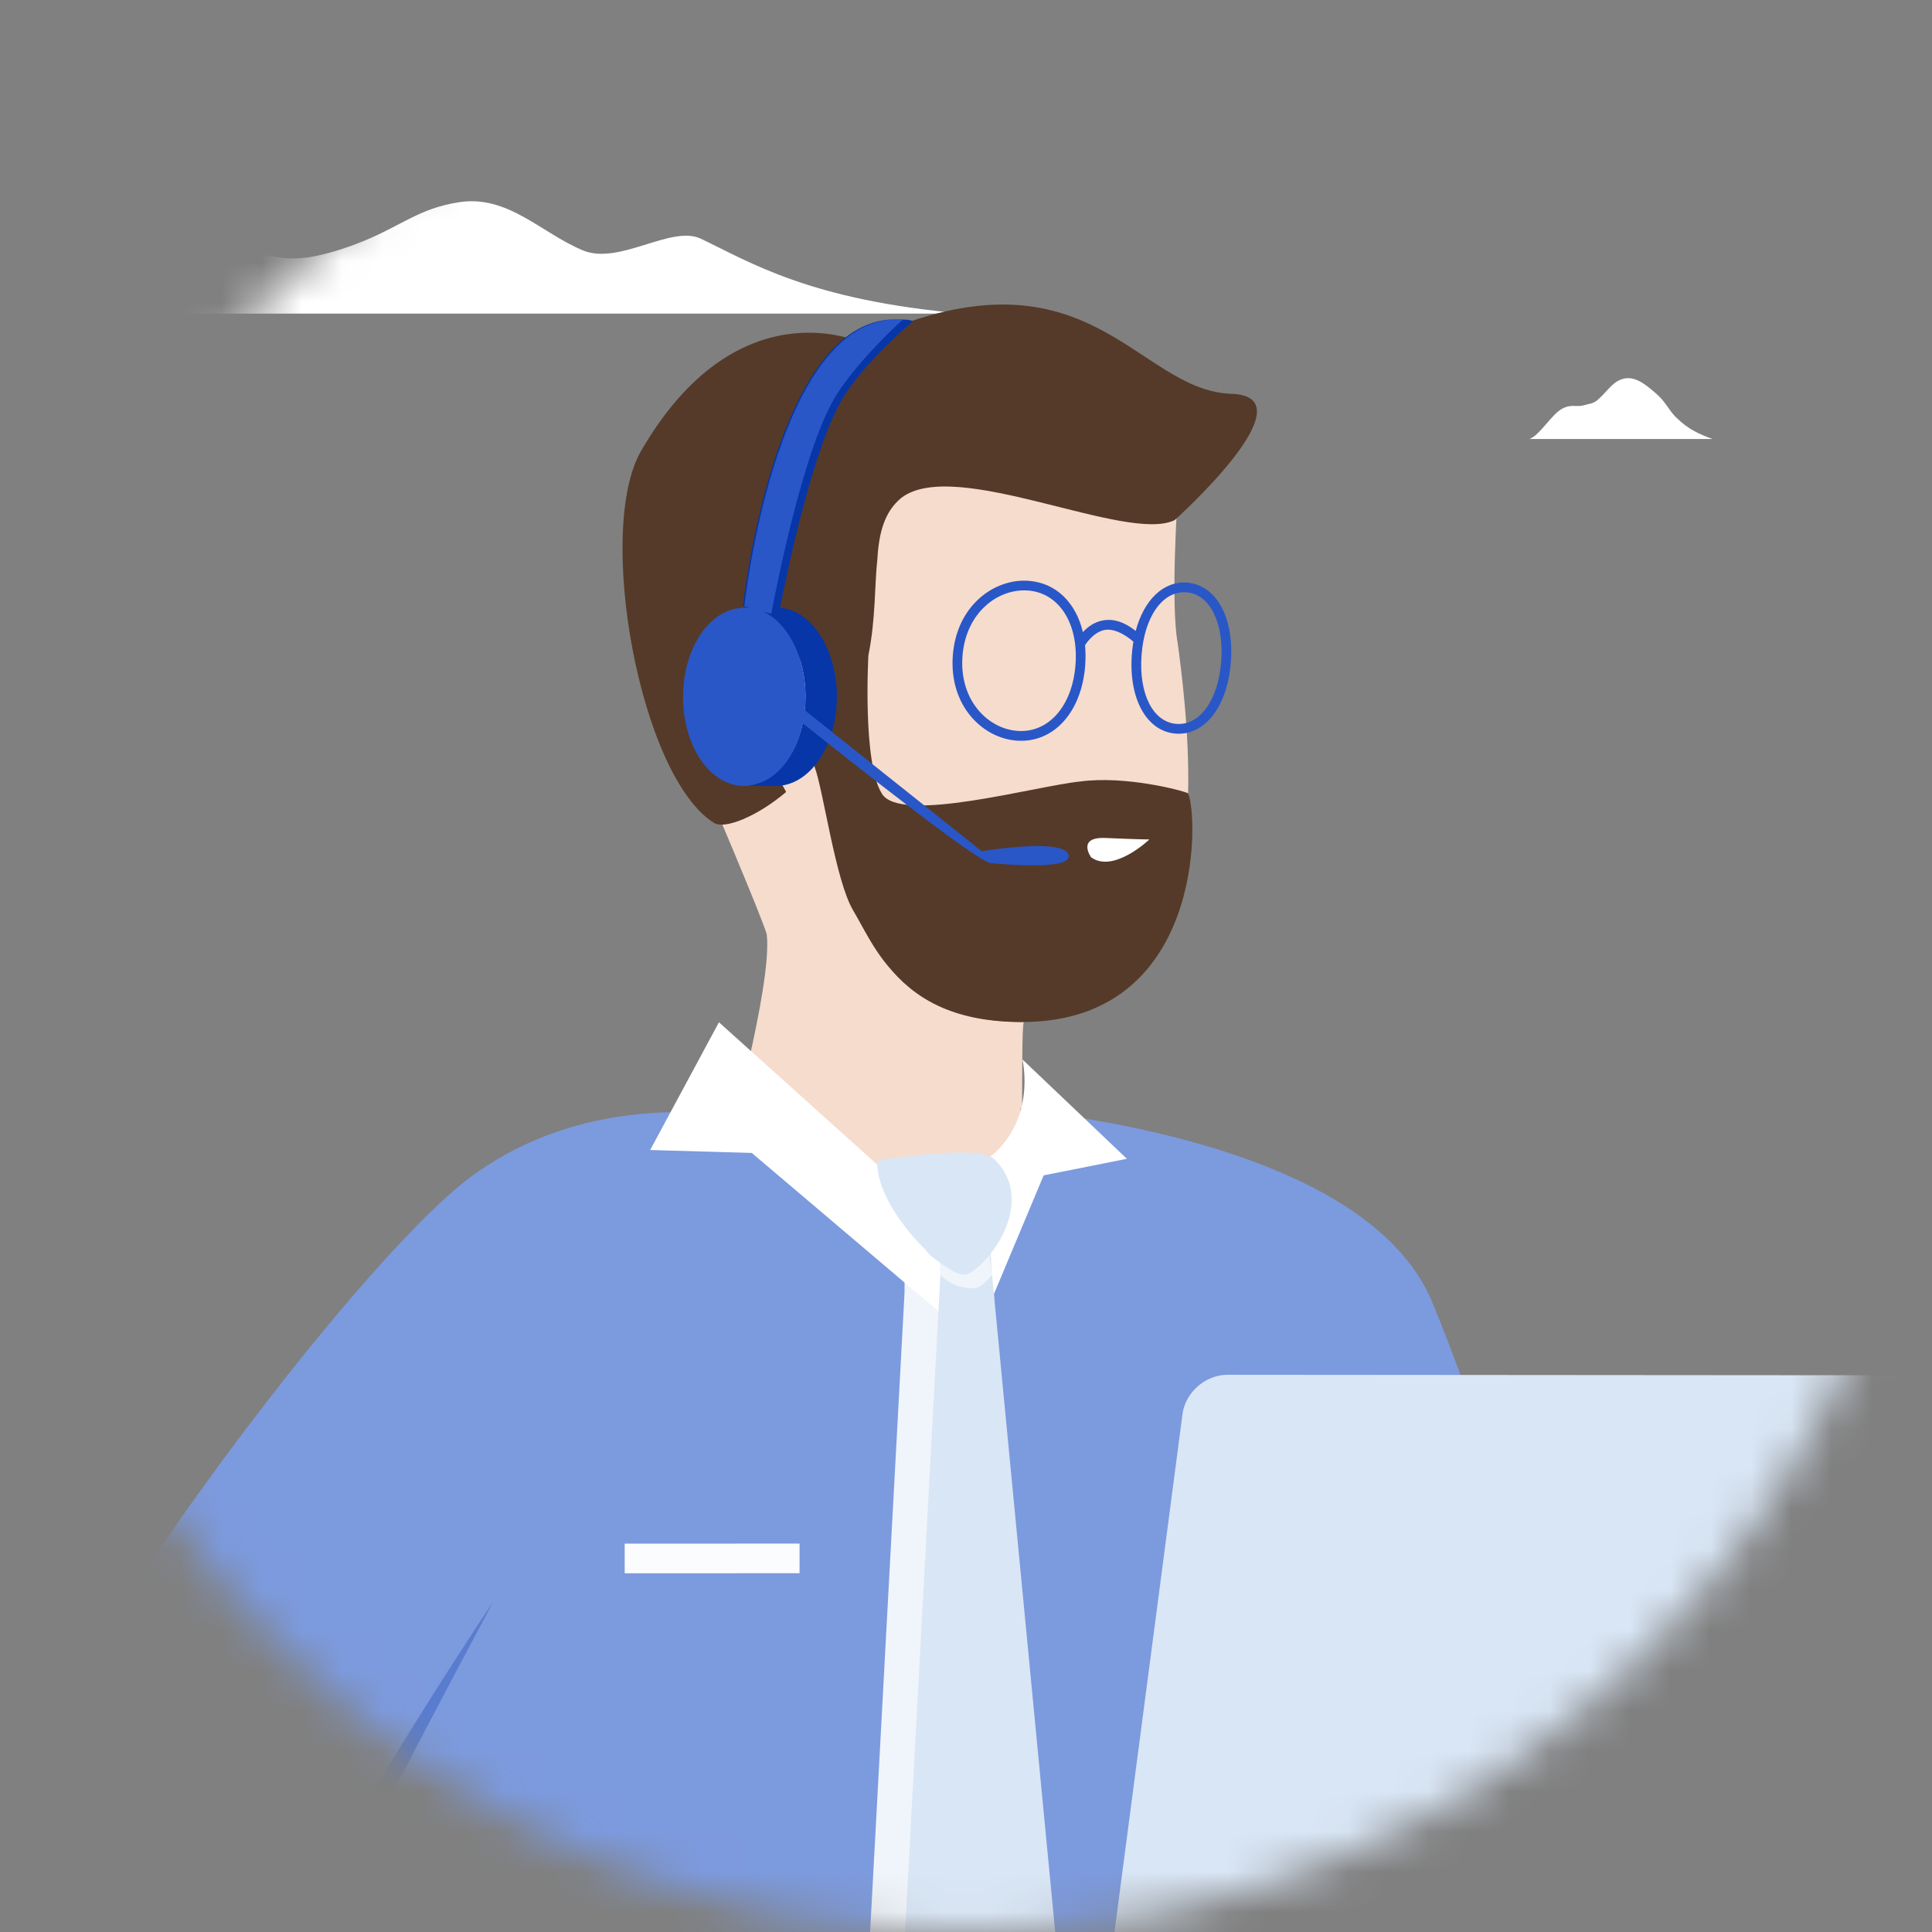
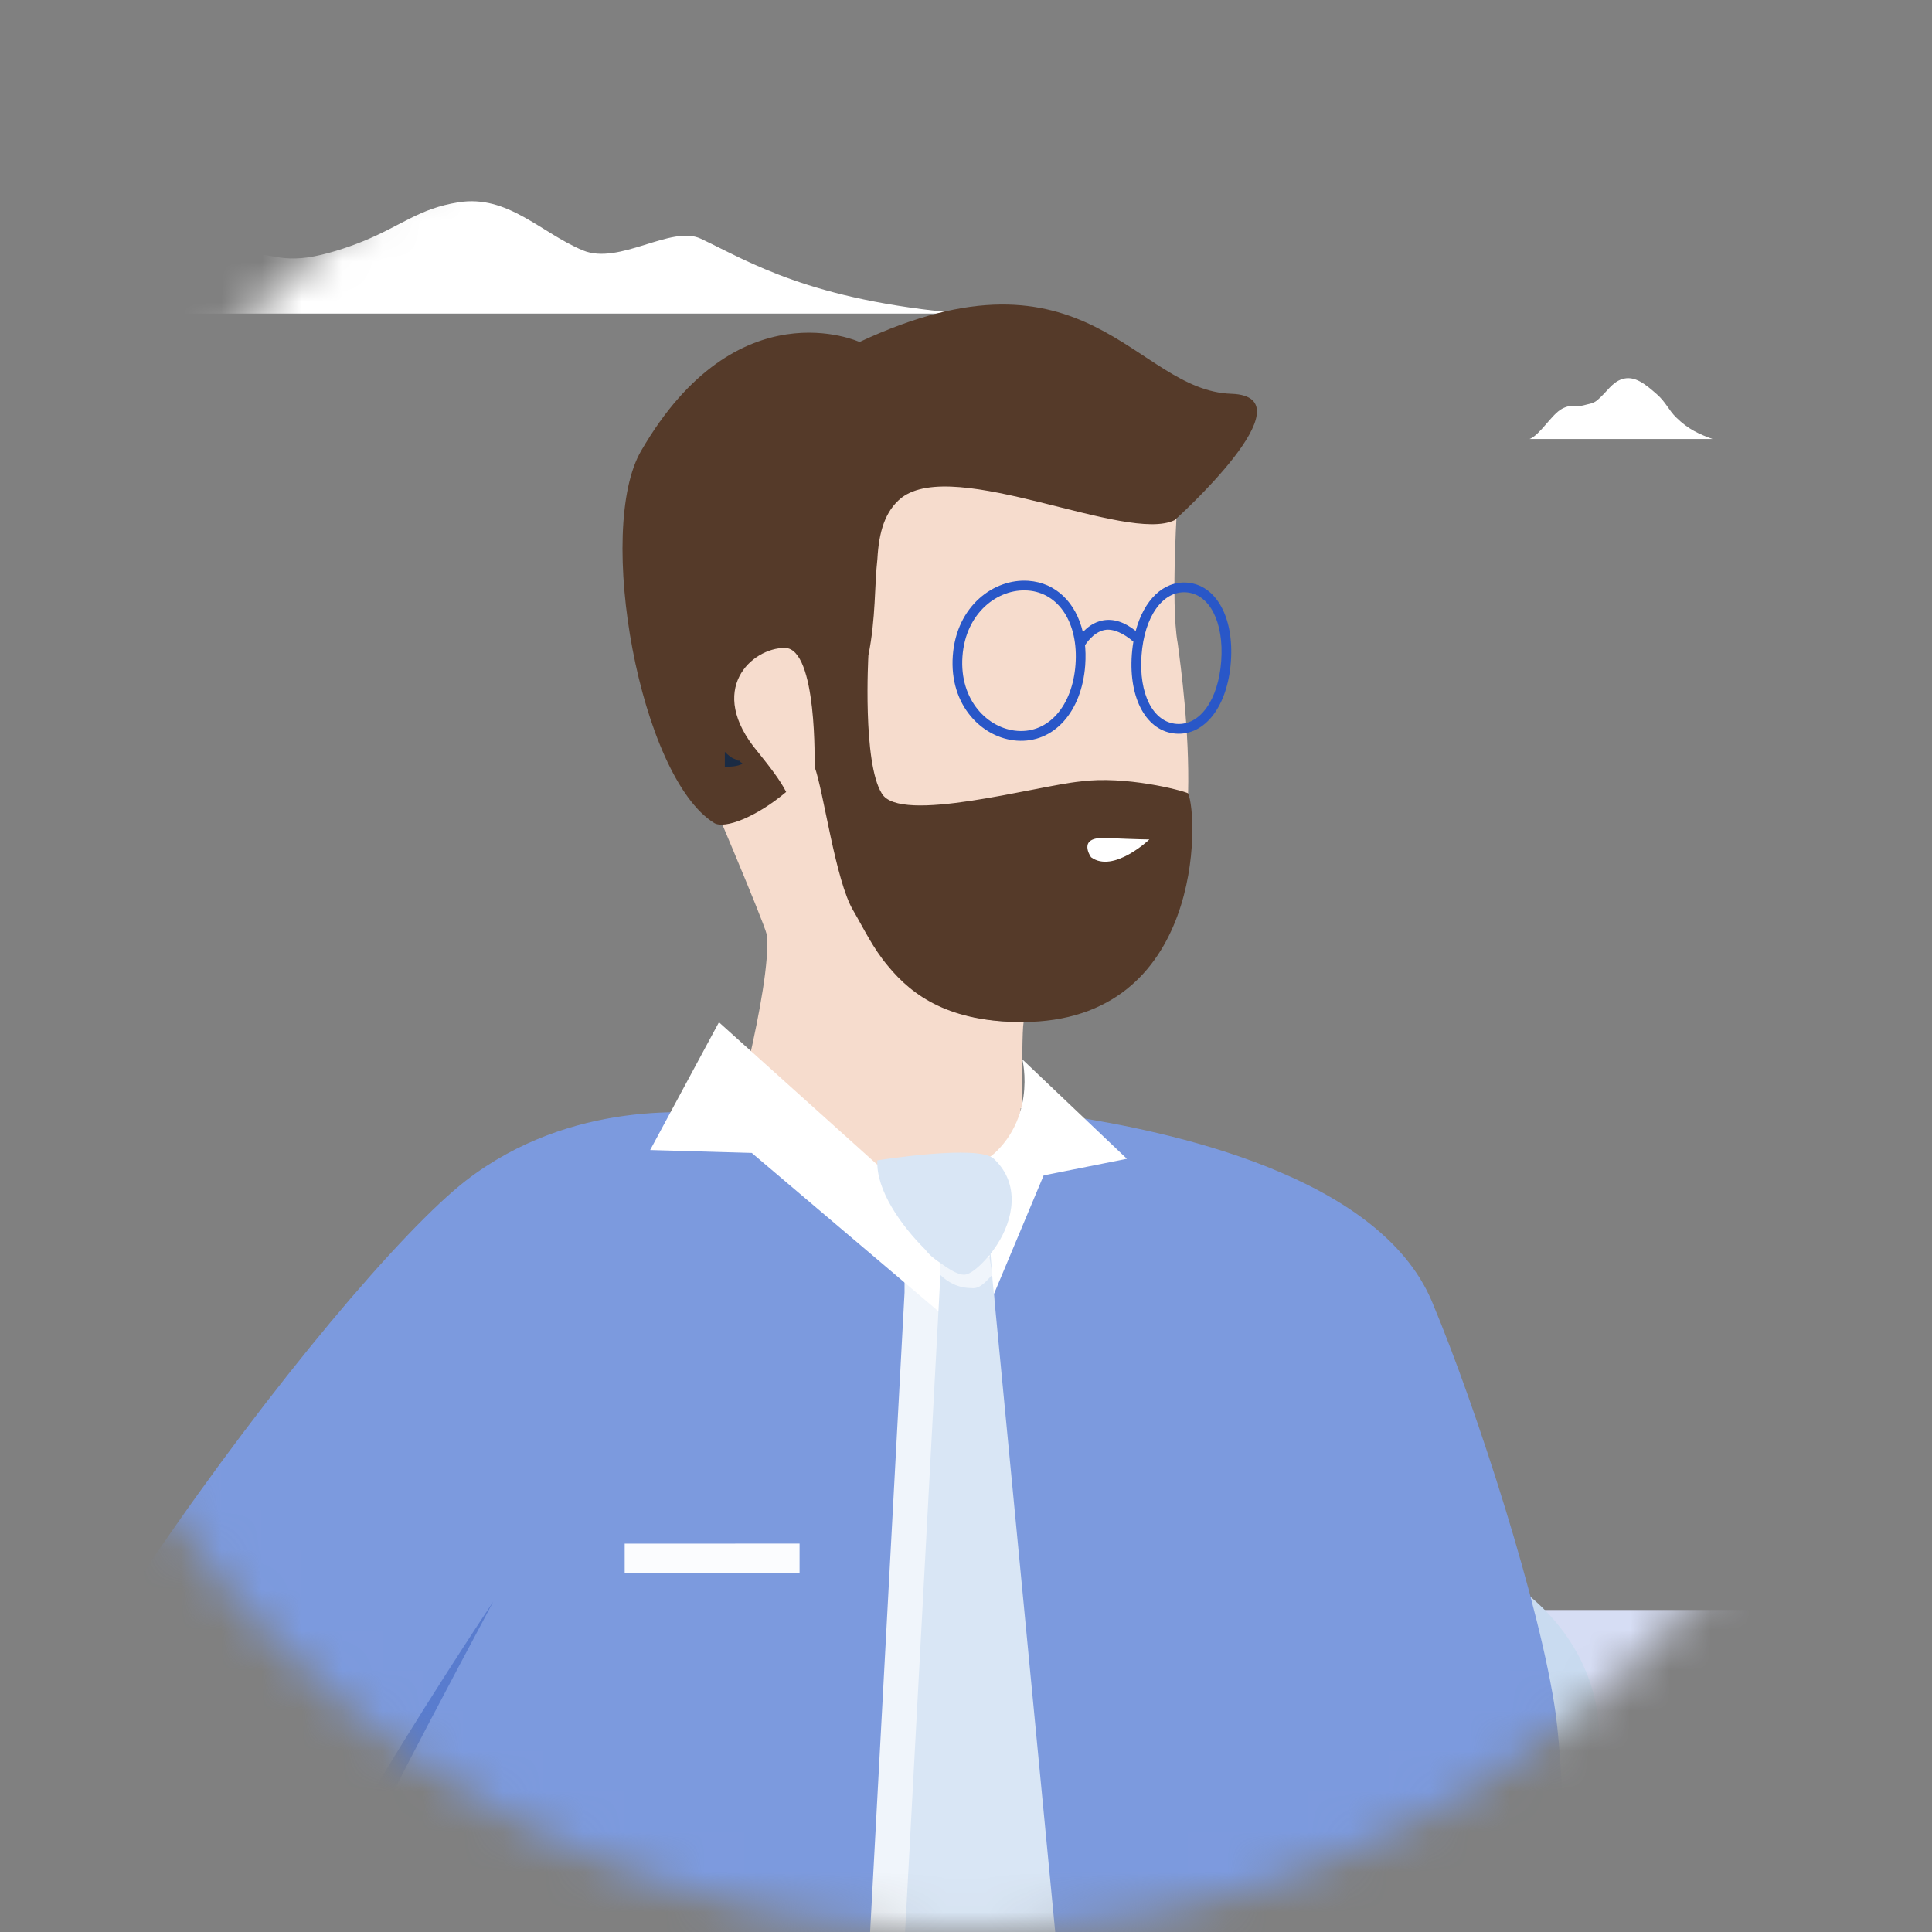
<svg xmlns="http://www.w3.org/2000/svg" width="48" height="48" viewBox="0 0 48 48" fill="none">
  <rect x="0" y="0" width="48" height="48" fill="#808080" stroke="none" />
  <mask id="mask0_21450_36368" style="mask-type:alpha" maskUnits="userSpaceOnUse" x="0" y="0" width="48" height="48">
    <circle cx="24" cy="24" r="24" fill="#EAEEFA" />
  </mask>
  <g mask="url(#mask0_21450_36368)">
    <path d="M38.81 10.155C38.551 10.29 38.263 10.808 38 10.907H40.278H42.547C42.224 10.788 41.954 10.676 41.641 10.369C41.451 10.182 41.39 9.991 41.156 9.788C40.887 9.554 40.612 9.316 40.296 9.421C40.042 9.506 39.936 9.727 39.686 9.941C39.584 10.028 39.483 10.031 39.373 10.063C39.142 10.129 39.058 10.025 38.81 10.155Z" fill="white" />
    <path d="M5.629 6.391C4.626 6.642 3.543 7.607 2.523 7.791H10.897H23.922C20.101 7.459 18.622 6.503 17.41 5.93C16.673 5.582 15.387 6.598 14.48 6.22C13.436 5.785 12.616 4.83 11.39 5.026C10.405 5.184 9.996 5.595 9.025 5.992C8.629 6.155 8.068 6.337 7.641 6.396C6.745 6.519 6.592 6.15 5.629 6.391Z" fill="white" />
    <rect x="-6" y="40" width="64" height="11.429" fill="#D6DDF4" />
    <path d="M34.299 76.313L9.872 76.323C6.902 76.325 4.453 74.149 4.454 71.493L4.466 43.198C4.468 40.541 6.881 38.364 9.888 38.363L34.316 38.352C37.285 38.351 39.734 40.526 39.733 43.182L39.721 71.478C39.683 74.134 37.269 76.311 34.299 76.313Z" fill="#C9DBF0" />
    <path d="M38.906 56.416C38.906 56.416 31.666 56.493 25.428 56.459C24.537 56.459 23.646 56.459 22.792 56.46C20.935 56.46 19.265 56.424 18.113 56.388C18.113 56.388 5.378 56.504 2.259 56.395C-0.822 56.285 -2.417 52.708 -2.194 50.975C-1.374 44.667 8.396 31.791 11.591 29.319C14.191 27.326 17.235 27.583 18.274 27.73L18.349 27.656C18.423 27.656 18.794 27.656 19.054 27.877C19.425 28.246 19.499 28.983 21.653 29.204C25.105 29.571 25.329 27.764 25.366 27.579C25.366 27.579 25.366 27.579 25.403 27.579C25.403 27.579 25.403 27.579 25.441 27.579C25.589 27.616 25.997 27.653 26.554 27.726C28.93 28.094 34.239 29.161 35.575 32.333C36.687 34.988 38.282 39.929 38.652 42.585C39.096 45.978 38.906 56.416 38.906 56.416Z" fill="#7C9ADE" />
    <path d="M29.518 19.709C29.48 20.853 29.294 21.96 28.811 22.624C27.66 24.137 25.507 24.987 25.432 25.393C24.207 25.172 23.02 24.545 22.092 23.992C21.721 23.55 21.498 23.07 21.239 22.628C20.794 21.89 20.498 19.64 20.275 19.049C19.274 16.467 18.494 17.095 17.863 16.468L17.975 15.767L18.72 11.45C18.72 11.45 29.076 11.151 29.262 12.294C29.262 12.294 29.075 14.988 29.26 15.983C29.334 16.537 29.556 18.16 29.518 19.709Z" fill="#F6DCCD" />
    <path opacity="0.3" d="M19.08 51.04C17.93 50.192 16.816 51.521 16.816 51.521C13.66 51.485 7.386 51.303 6.569 50.714C5.493 49.976 11.883 40.346 12.254 39.792C11.994 40.309 7.498 48.574 7.498 49.569C7.497 50.602 16.705 50.266 18.264 50.598C18.45 50.598 18.598 50.635 18.746 50.745C18.969 50.856 19.08 50.929 19.08 51.04Z" fill="#0736A8" />
    <path d="M19.535 16.098C20.352 16.098 20.276 19.05 20.276 19.05C20.35 19.271 20.461 19.751 20.573 20.267C20.758 21.116 20.98 22.149 21.239 22.628C21.277 22.702 21.314 22.776 21.351 22.849C21.573 23.218 21.796 23.624 22.093 23.993C22.723 24.767 23.651 25.394 25.432 25.393C25.395 25.578 25.395 26.537 25.394 27.534C25.357 27.534 25.357 27.534 25.357 27.534C25.357 27.534 25.319 29.637 21.645 29.232C19.678 29.012 18.825 28.127 18.454 27.721C18.417 27.684 18.38 27.647 18.343 27.61C18.38 27.278 18.491 26.835 18.603 26.356C18.863 25.212 19.123 23.847 19.05 23.219C18.976 22.887 17.418 19.235 17.418 19.235L17.902 16.394C18.087 16.579 18.273 16.652 18.459 16.726C18.644 16.357 19.127 16.099 19.535 16.098Z" fill="#F6DCCD" />
    <path d="M29.517 19.709C29.777 20.262 29.923 25.39 25.394 25.392C23.613 25.392 22.685 24.765 22.054 23.991C21.683 23.549 21.46 23.069 21.201 22.627C20.756 21.889 20.46 19.639 20.237 19.048C20.237 19.048 20.313 16.097 19.496 16.097C18.679 16.098 17.528 17.131 18.827 18.68C19.123 19.049 19.383 19.381 19.532 19.676C18.789 20.303 18.009 20.599 17.749 20.451C15.894 19.308 14.783 13.148 15.934 11.192C18.312 7.096 21.355 8.497 21.355 8.497C27.036 5.838 28.185 9.711 30.598 9.784C32.603 9.857 29.186 12.921 29.186 12.921C27.998 13.511 23.73 11.337 22.393 12.37C21.985 12.702 21.836 13.219 21.799 13.883C21.724 14.547 21.761 15.359 21.575 16.281C21.575 16.281 21.425 18.937 21.907 19.712C22.352 20.486 25.731 19.526 26.845 19.415C27.958 19.267 29.369 19.635 29.517 19.709Z" fill="#553A29" />
    <path d="M28.556 20.856C28.556 20.856 27.665 21.705 27.108 21.299C27.108 21.299 26.736 20.783 27.479 20.82C28.296 20.856 28.556 20.856 28.556 20.856Z" fill="white" />
-     <path d="M62.873 35.101L62.128 40.892L60.377 54.427C60.303 54.943 59.82 55.386 59.263 55.386L27.739 55.363C27.442 55.363 27.182 55.252 27.033 55.031C26.885 54.847 26.811 54.662 26.848 54.404L29.381 35.116C29.456 34.599 29.939 34.157 30.496 34.156L62.02 34.18C62.577 34.179 62.948 34.585 62.873 35.101Z" fill="#D9E6F5" />
    <path d="M46.271 46.394C47.237 46.394 48.054 45.619 48.054 44.66C48.055 43.701 47.275 42.926 46.273 42.927C45.308 42.927 44.491 43.702 44.49 44.661C44.49 45.62 45.306 46.395 46.271 46.394Z" fill="white" />
    <path fill-rule="evenodd" clip-rule="evenodd" d="M60.38 54.426L62.131 40.896C58.007 46.243 51.914 52.845 47.012 53.105C38.768 53.551 26.848 54.404 26.848 54.404C26.848 54.441 26.848 54.441 26.848 54.477L23.097 54.479C22.689 54.479 22.354 54.811 22.354 55.18L22.354 55.733C22.354 56.138 22.688 56.433 23.096 56.433L58.597 56.418C59.005 56.418 59.339 56.086 59.34 55.717L59.34 55.385C59.86 55.311 60.305 54.906 60.38 54.426Z" fill="#F0F5FB" />
    <path d="M24.694 32.15L25.388 56.43L23.942 56.431L23.507 32.741L18.355 27.651C18.429 27.651 18.8 27.651 19.059 27.872C19.43 28.241 19.504 28.979 21.655 29.199C25.103 29.567 25.327 27.758 25.364 27.574L25.438 27.574C25.586 27.611 25.994 27.647 26.55 27.721L24.694 32.15Z" fill="white" />
    <path d="M19.865 38.35L15.52 38.352L15.52 39.088L19.865 39.086L19.865 38.35Z" fill="#FBFCFE" />
    <path d="M25.65 51.819L23.981 56.248L21.39 52.227L22.473 32.114L22.473 31.819L22.473 31.45L22.51 31.339L22.807 31.413L23.659 31.671L23.696 31.302L23.769 32.261L25.65 51.819Z" fill="#F0F5FB" />
    <path fill-rule="evenodd" clip-rule="evenodd" d="M17.862 25.398L23.668 30.62L23.502 32.737L18.677 28.644L16.153 28.572L17.862 25.398ZM27.998 28.79L25.398 29.308C25.398 29.308 23.022 29.862 24.396 28.902C25.808 27.942 25.4 26.32 25.4 26.32L27.998 28.79Z" fill="white" />
-     <path fill-rule="evenodd" clip-rule="evenodd" d="M24.61 31.152C24.662 31.087 24.714 31.009 24.767 30.931C25.175 30.304 25.361 29.418 24.693 28.791C24.322 28.423 21.798 28.829 21.798 28.829C21.76 29.567 22.391 30.452 22.985 31.042C23.096 31.19 23.244 31.3 23.356 31.374C23.359 31.377 23.361 31.379 23.364 31.381L23.364 31.671L22.281 51.821L24.872 55.805L26.541 51.376L24.661 31.818L24.61 31.152ZM24.587 31.18C24.575 31.193 24.563 31.206 24.551 31.218L24.587 31.228L24.587 31.18Z" fill="#D9E6F5" />
+     <path fill-rule="evenodd" clip-rule="evenodd" d="M24.61 31.152C24.662 31.087 24.714 31.009 24.767 30.931C25.175 30.304 25.361 29.418 24.693 28.791C24.322 28.423 21.798 28.829 21.798 28.829C21.76 29.567 22.391 30.452 22.985 31.042C23.096 31.19 23.244 31.3 23.356 31.374C23.359 31.377 23.361 31.379 23.364 31.381L23.364 31.671L22.281 51.821L24.872 55.805L26.541 51.376L24.661 31.818L24.61 31.152M24.587 31.18C24.575 31.193 24.563 31.206 24.551 31.218L24.587 31.228L24.587 31.18Z" fill="#D9E6F5" />
    <path d="M24.656 31.669C24.545 31.78 24.359 32.038 24.136 32.002C23.802 32.002 23.542 31.854 23.357 31.67L23.357 31.375C23.617 31.559 23.802 31.67 23.951 31.67C24.099 31.67 24.322 31.485 24.545 31.227L24.582 31.227L24.656 31.669Z" fill="#F0F5FB" />
    <path d="M18.454 18.974C18.305 19.048 18.157 19.048 18.008 19.048L18.008 18.679C18.082 18.753 18.157 18.827 18.268 18.863C18.305 18.9 18.342 18.9 18.38 18.9C18.38 18.937 18.417 18.937 18.454 18.974Z" fill="#1A2B44" />
-     <path d="M20.981 9.822C21.575 8.9 22.688 7.977 22.688 7.977C22.577 7.94 22.503 7.94 22.391 7.94L22.094 7.94C19.201 8.163 18.456 15.063 18.456 15.063L18.589 15.1L18.493 15.1C18.534 15.1 18.574 15.102 18.614 15.107L18.948 15.199C19.572 15.479 20.013 16.323 20.013 17.313C20.012 18.346 19.53 19.195 18.862 19.454C18.751 19.491 18.639 19.528 18.491 19.528L19.27 19.528C20.123 19.527 20.791 18.531 20.792 17.313C20.793 16.115 20.15 15.152 19.381 15.101C19.538 14.294 20.203 11.046 20.981 9.822Z" fill="#0736A8" />
-     <path d="M22.43 7.941C22.059 8.274 21.242 9.086 20.796 9.787C19.987 11.045 19.31 14.488 19.178 15.162C19.171 15.199 19.165 15.228 19.161 15.248L18.952 15.19C19.557 15.46 20.014 16.303 20.014 17.314C20.014 17.427 20.008 17.539 19.997 17.648L24.392 21.149C24.392 21.149 26.359 20.816 26.545 21.222C26.693 21.627 25.023 21.481 24.614 21.444C24.284 21.414 21.135 18.921 19.946 17.971C19.791 18.706 19.383 19.281 18.862 19.454C18.751 19.491 18.602 19.528 18.491 19.528C17.637 19.528 16.97 18.532 16.97 17.315C16.971 16.097 17.639 15.101 18.493 15.101C18.544 15.098 18.595 15.1 18.645 15.105L18.493 15.064C18.493 15.064 19.238 8.164 22.134 7.942L22.43 7.941Z" fill="#2957C8" />
    <path d="M29.488 14.475C28.902 14.433 28.421 14.907 28.216 15.675C27.939 15.454 27.668 15.367 27.407 15.413C27.176 15.453 27.008 15.591 26.904 15.705C26.732 14.972 26.235 14.478 25.552 14.43C24.699 14.369 23.762 15.049 23.672 16.291C23.581 17.534 24.41 18.34 25.263 18.401C26.178 18.466 26.876 17.694 26.962 16.526C26.976 16.328 26.972 16.14 26.95 15.963L26.957 16.031C26.959 16.029 27.154 15.702 27.449 15.651C27.656 15.614 27.917 15.733 28.159 15.942L28.176 15.853C28.149 15.983 28.131 16.12 28.12 16.263C28.04 17.367 28.491 18.175 29.215 18.227C29.939 18.278 30.501 17.543 30.581 16.439C30.662 15.334 30.213 14.527 29.488 14.475ZM25.28 18.159C24.545 18.107 23.832 17.399 23.912 16.308C23.991 15.216 24.799 14.618 25.535 14.671C26.308 14.726 26.796 15.482 26.721 16.509C26.646 17.536 26.054 18.215 25.28 18.159ZM29.232 17.985C28.649 17.944 28.29 17.243 28.361 16.28C28.431 15.318 28.887 14.675 29.471 14.716C30.053 14.758 30.411 15.46 30.341 16.422C30.271 17.385 29.815 18.027 29.232 17.985Z" fill="#2957C8" />
  </g>
</svg>